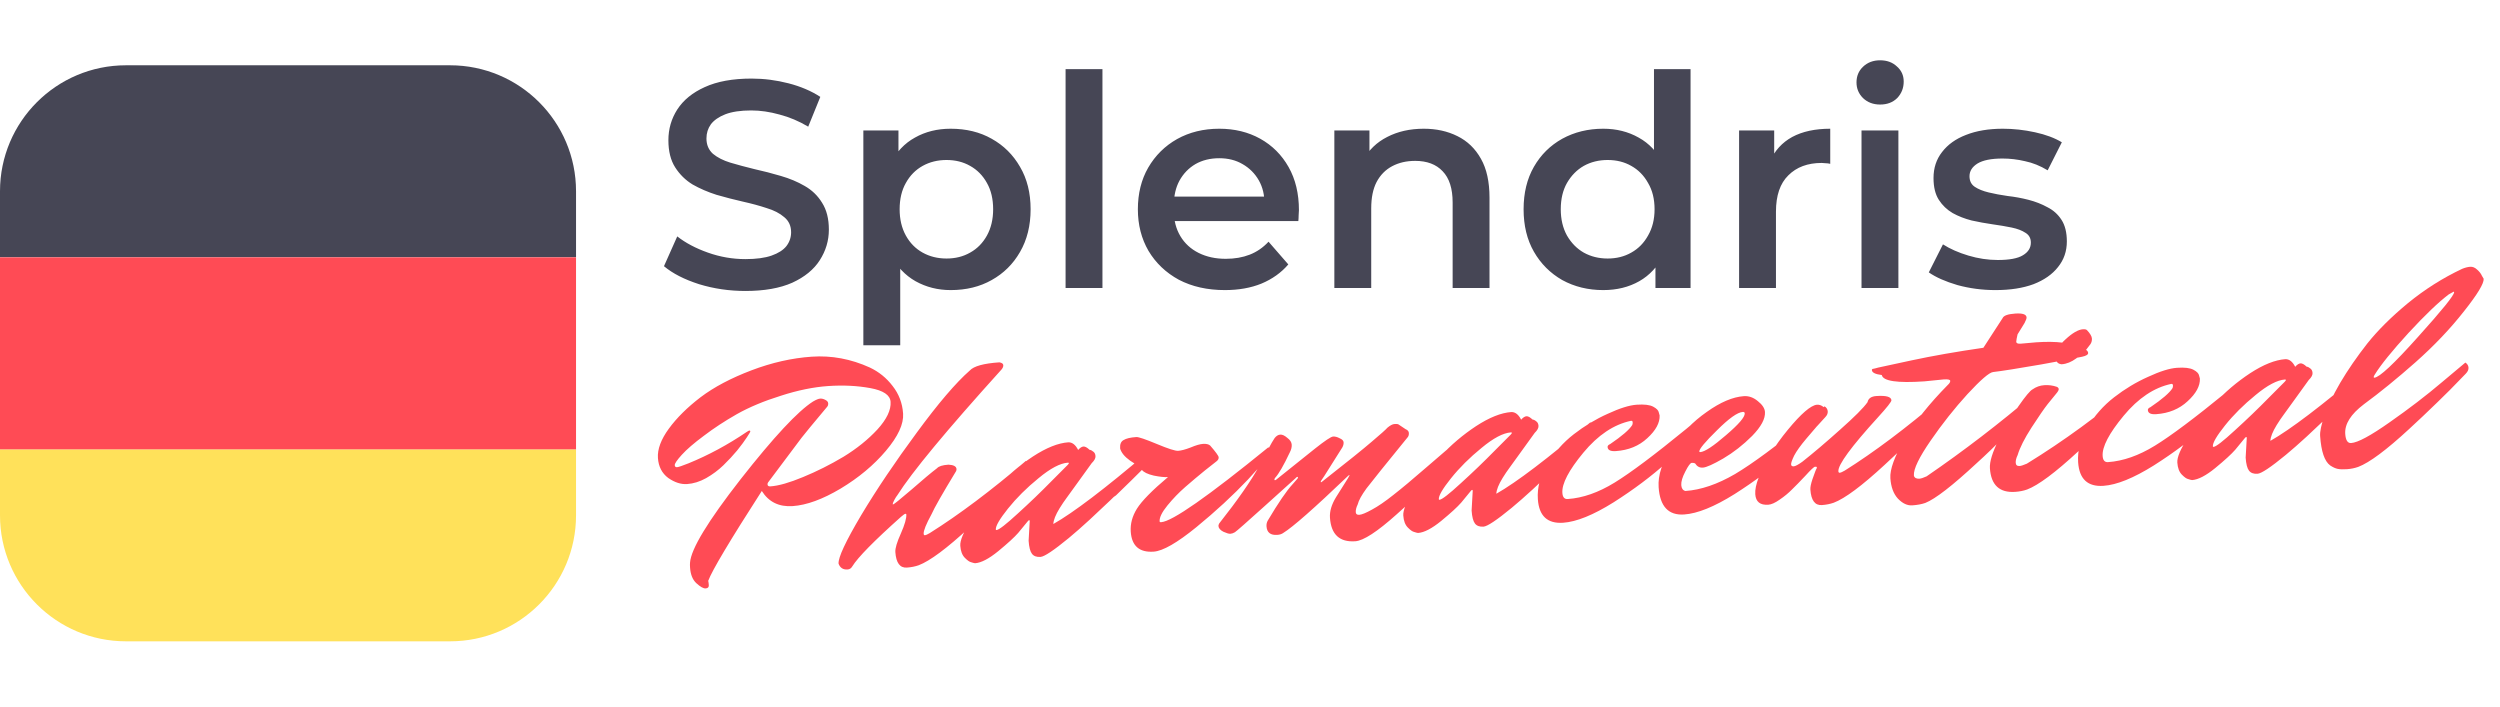
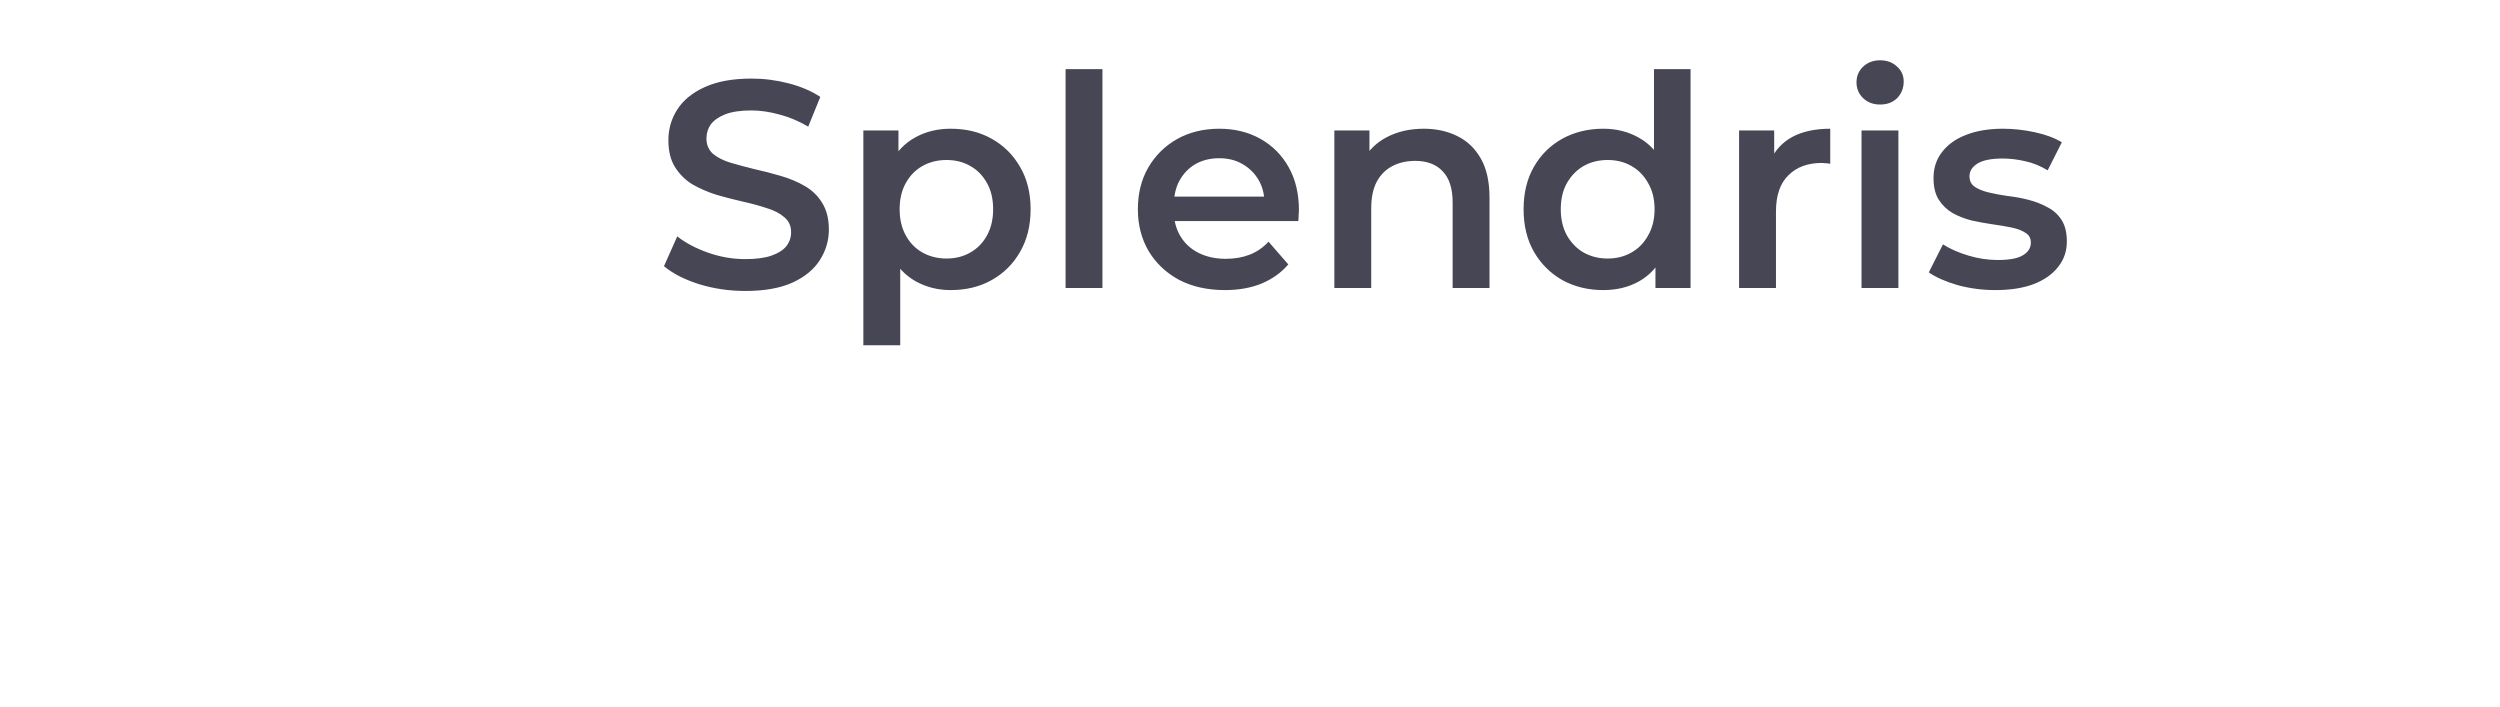
<svg xmlns="http://www.w3.org/2000/svg" width="651" height="184" viewBox="0 0 651 184" fill="none">
  <path d="M194.099 75.768C189.899 75.768 185.88 75.179 182.039 74.001C178.198 72.772 175.151 71.21 172.898 69.316L176.355 61.558C178.505 63.248 181.168 64.656 184.343 65.782C187.518 66.909 190.77 67.472 194.099 67.472C196.915 67.472 199.194 67.165 200.935 66.55C202.676 65.936 203.956 65.117 204.776 64.092C205.595 63.017 206.005 61.814 206.005 60.482C206.005 58.843 205.416 57.538 204.238 56.565C203.06 55.541 201.524 54.747 199.629 54.183C197.786 53.569 195.712 53.006 193.407 52.493C191.154 51.981 188.875 51.392 186.571 50.727C184.318 50.01 182.244 49.114 180.349 48.038C178.505 46.912 176.995 45.427 175.817 43.583C174.639 41.74 174.05 39.384 174.05 36.516C174.05 33.597 174.818 30.934 176.355 28.528C177.942 26.07 180.323 24.124 183.498 22.69C186.724 21.205 190.796 20.462 195.712 20.462C198.938 20.462 202.138 20.872 205.313 21.691C208.488 22.511 211.254 23.688 213.609 25.225L210.46 32.983C208.053 31.549 205.569 30.499 203.009 29.833C200.449 29.116 197.991 28.758 195.635 28.758C192.87 28.758 190.616 29.091 188.875 29.757C187.185 30.422 185.931 31.293 185.111 32.368C184.343 33.444 183.959 34.673 183.959 36.055C183.959 37.694 184.522 39.026 185.649 40.05C186.827 41.023 188.338 41.791 190.181 42.354C192.076 42.917 194.175 43.481 196.48 44.044C198.784 44.556 201.063 45.145 203.316 45.811C205.621 46.476 207.695 47.347 209.538 48.422C211.433 49.498 212.944 50.957 214.07 52.801C215.248 54.644 215.837 56.974 215.837 59.791C215.837 62.659 215.043 65.321 213.456 67.779C211.919 70.186 209.538 72.132 206.312 73.617C203.086 75.051 199.015 75.768 194.099 75.768ZM247.554 75.538C244.225 75.538 241.178 74.77 238.413 73.233C235.699 71.697 233.523 69.393 231.884 66.32C230.296 63.196 229.503 59.253 229.503 54.491C229.503 49.677 230.271 45.734 231.807 42.661C233.395 39.589 235.545 37.31 238.259 35.825C240.974 34.289 244.072 33.52 247.554 33.52C251.599 33.52 255.159 34.391 258.231 36.132C261.355 37.873 263.813 40.306 265.605 43.429C267.449 46.553 268.371 50.24 268.371 54.491C268.371 58.741 267.449 62.454 265.605 65.629C263.813 68.752 261.355 71.185 258.231 72.926C255.159 74.667 251.599 75.538 247.554 75.538ZM224.817 89.902V33.981H233.958V43.66L233.651 54.568L234.419 65.475V89.902H224.817ZM246.479 67.319C248.783 67.319 250.831 66.806 252.624 65.782C254.467 64.758 255.927 63.273 257.002 61.327C258.077 59.381 258.615 57.102 258.615 54.491C258.615 51.828 258.077 49.549 257.002 47.654C255.927 45.708 254.467 44.223 252.624 43.199C250.831 42.175 248.783 41.663 246.479 41.663C244.174 41.663 242.1 42.175 240.257 43.199C238.413 44.223 236.954 45.708 235.878 47.654C234.803 49.549 234.265 51.828 234.265 54.491C234.265 57.102 234.803 59.381 235.878 61.327C236.954 63.273 238.413 64.758 240.257 65.782C242.1 66.806 244.174 67.319 246.479 67.319ZM277.477 75V18.004H287.078V75H277.477ZM318.961 75.538C314.403 75.538 310.409 74.641 306.978 72.849C303.598 71.006 300.961 68.496 299.066 65.321C297.223 62.147 296.301 58.536 296.301 54.491C296.301 50.394 297.197 46.784 298.989 43.66C300.833 40.485 303.342 38.001 306.517 36.209C309.743 34.417 313.405 33.52 317.501 33.52C321.496 33.52 325.055 34.391 328.179 36.132C331.302 37.873 333.76 40.331 335.553 43.506C337.345 46.681 338.241 50.419 338.241 54.721C338.241 55.131 338.216 55.592 338.164 56.104C338.164 56.616 338.139 57.102 338.088 57.563H303.905V51.188H333.018L329.254 53.185C329.305 50.829 328.819 48.755 327.795 46.963C326.77 45.171 325.362 43.762 323.57 42.738C321.829 41.714 319.806 41.202 317.501 41.202C315.146 41.202 313.072 41.714 311.28 42.738C309.538 43.762 308.156 45.196 307.132 47.04C306.159 48.832 305.672 50.957 305.672 53.415V54.952C305.672 57.41 306.235 59.586 307.362 61.481C308.489 63.376 310.076 64.835 312.124 65.859C314.173 66.883 316.528 67.395 319.191 67.395C321.496 67.395 323.57 67.037 325.413 66.32C327.257 65.603 328.896 64.477 330.329 62.94L335.476 68.855C333.632 71.006 331.302 72.67 328.486 73.848C325.721 74.974 322.546 75.538 318.961 75.538ZM370.739 33.52C374.016 33.52 376.935 34.161 379.496 35.441C382.107 36.721 384.156 38.693 385.641 41.355C387.126 43.967 387.868 47.347 387.868 51.495V75H378.267V52.724C378.267 49.088 377.396 46.374 375.655 44.582C373.965 42.789 371.584 41.893 368.511 41.893C366.258 41.893 364.261 42.354 362.52 43.276C360.779 44.198 359.422 45.58 358.449 47.424C357.527 49.216 357.066 51.495 357.066 54.26V75H347.464V33.981H356.605V45.043L354.992 41.663C356.426 39.051 358.5 37.054 361.214 35.671C363.979 34.237 367.154 33.52 370.739 33.52ZM417.484 75.538C413.541 75.538 409.982 74.667 406.807 72.926C403.683 71.134 401.225 68.676 399.433 65.552C397.64 62.428 396.744 58.741 396.744 54.491C396.744 50.24 397.64 46.553 399.433 43.429C401.225 40.306 403.683 37.873 406.807 36.132C409.982 34.391 413.541 33.52 417.484 33.52C420.915 33.52 423.987 34.289 426.701 35.825C429.416 37.31 431.566 39.589 433.154 42.661C434.741 45.734 435.535 49.677 435.535 54.491C435.535 59.253 434.767 63.196 433.231 66.32C431.694 69.393 429.569 71.697 426.855 73.233C424.141 74.77 421.017 75.538 417.484 75.538ZM418.636 67.319C420.94 67.319 422.989 66.806 424.781 65.782C426.625 64.758 428.084 63.273 429.16 61.327C430.286 59.381 430.849 57.102 430.849 54.491C430.849 51.828 430.286 49.549 429.16 47.654C428.084 45.708 426.625 44.223 424.781 43.199C422.989 42.175 420.94 41.663 418.636 41.663C416.332 41.663 414.258 42.175 412.414 43.199C410.622 44.223 409.162 45.708 408.036 47.654C406.96 49.549 406.423 51.828 406.423 54.491C406.423 57.102 406.96 59.381 408.036 61.327C409.162 63.273 410.622 64.758 412.414 65.782C414.258 66.806 416.332 67.319 418.636 67.319ZM431.08 75V65.321L431.464 54.414L430.696 43.506V18.004H440.221V75H431.08ZM452.858 75V33.981H461.999V45.273L460.924 41.97C462.153 39.205 464.073 37.105 466.685 35.671C469.348 34.237 472.651 33.52 476.594 33.52V42.661C476.184 42.559 475.8 42.508 475.442 42.508C475.083 42.456 474.725 42.431 474.366 42.431C470.73 42.431 467.837 43.506 465.686 45.657C463.536 47.757 462.46 50.906 462.46 55.105V75H452.858ZM484.739 75V33.981H494.341V75H484.739ZM489.579 27.222C487.786 27.222 486.301 26.658 485.123 25.532C483.997 24.405 483.433 23.048 483.433 21.461C483.433 19.822 483.997 18.465 485.123 17.39C486.301 16.263 487.786 15.7 489.579 15.7C491.371 15.7 492.83 16.237 493.957 17.313C495.135 18.337 495.724 19.643 495.724 21.23C495.724 22.92 495.16 24.354 494.034 25.532C492.907 26.658 491.422 27.222 489.579 27.222ZM519.618 75.538C516.187 75.538 512.884 75.102 509.709 74.232C506.585 73.31 504.101 72.209 502.258 70.929L505.945 63.632C507.788 64.809 509.99 65.782 512.551 66.55C515.111 67.319 517.672 67.703 520.232 67.703C523.253 67.703 525.43 67.293 526.761 66.474C528.144 65.654 528.835 64.553 528.835 63.171C528.835 62.044 528.374 61.199 527.453 60.636C526.531 60.021 525.327 59.56 523.842 59.253C522.357 58.946 520.693 58.664 518.849 58.408C517.057 58.152 515.239 57.819 513.396 57.41C511.603 56.949 509.965 56.309 508.48 55.489C506.994 54.619 505.791 53.467 504.869 52.033C503.948 50.599 503.487 48.704 503.487 46.348C503.487 43.737 504.229 41.483 505.714 39.589C507.199 37.643 509.273 36.158 511.936 35.134C514.65 34.058 517.851 33.52 521.538 33.52C524.303 33.52 527.094 33.828 529.911 34.442C532.727 35.057 535.057 35.927 536.901 37.054L533.214 44.351C531.268 43.173 529.296 42.38 527.299 41.97C525.353 41.509 523.407 41.279 521.461 41.279C518.542 41.279 516.366 41.714 514.932 42.584C513.549 43.455 512.858 44.556 512.858 45.888C512.858 47.117 513.319 48.038 514.241 48.653C515.162 49.267 516.366 49.754 517.851 50.112C519.336 50.471 520.975 50.778 522.767 51.034C524.61 51.239 526.428 51.572 528.221 52.033C530.013 52.493 531.652 53.134 533.137 53.953C534.673 54.721 535.902 55.822 536.824 57.256C537.746 58.69 538.207 60.559 538.207 62.863C538.207 65.424 537.438 67.651 535.902 69.546C534.417 71.441 532.292 72.926 529.527 74.001C526.761 75.026 523.458 75.538 519.618 75.538Z" fill="#464655" />
-   <path d="M226.488 95.697C228.863 96.817 230.843 98.419 232.429 100.503C234.068 102.583 234.98 104.979 235.166 107.693C235.351 110.407 233.861 113.636 230.696 117.38C227.53 121.125 223.585 124.415 218.861 127.25C214.186 130.028 210.039 131.541 206.421 131.788C202.856 132.032 200.174 130.718 198.374 127.848C190.062 140.764 185.409 148.566 184.417 151.254C184.488 151.516 184.54 151.887 184.573 152.365C184.609 152.898 184.335 153.184 183.75 153.224C183.164 153.264 182.358 152.811 181.331 151.865C180.361 150.969 179.815 149.617 179.691 147.808C179.655 147.276 179.652 146.848 179.683 146.525C179.922 142.981 184.318 135.731 192.872 124.776C201.478 113.817 207.753 107.08 211.698 104.565C212.52 104.081 213.144 103.825 213.57 103.796C213.995 103.767 214.43 103.871 214.874 104.108C215.371 104.341 215.632 104.644 215.658 105.016C215.683 105.389 215.597 105.689 215.399 105.916C211.691 110.339 209.47 113.03 208.733 113.989L199.988 125.653C199.892 125.819 199.85 125.983 199.861 126.142C199.887 126.515 200.139 126.685 200.618 126.652C202.746 126.507 205.577 125.698 209.112 124.227C212.7 122.753 216.214 120.989 219.656 118.936C223.094 116.83 226.033 114.465 228.473 111.839C230.909 109.16 232.054 106.756 231.909 104.628C231.789 102.872 230.024 101.683 226.614 101.06C223.203 100.438 219.556 100.26 215.672 100.525C211.841 100.787 207.728 101.629 203.335 103.052C198.938 104.421 195.118 106.019 191.875 107.844C188.685 109.666 185.82 111.545 183.28 113.483C180.735 115.368 178.817 117.022 177.525 118.447C176.282 119.815 175.675 120.712 175.704 121.137C175.729 121.51 175.928 121.683 176.301 121.658C176.673 121.632 177.666 121.297 179.279 120.653C184.48 118.533 189.533 115.809 194.437 112.48C194.795 112.242 195.027 112.119 195.134 112.112C195.293 112.101 195.379 112.175 195.389 112.335C195.397 112.441 195.085 112.971 194.456 113.922C193.875 114.817 193.043 115.943 191.96 117.3C190.873 118.604 189.678 119.889 188.374 121.154C187.071 122.419 185.57 123.537 183.872 124.508C182.224 125.423 180.575 125.936 178.926 126.049C177.33 126.158 175.69 125.629 174.006 124.461C172.372 123.236 171.479 121.506 171.326 119.271C171.17 116.983 172.118 114.433 174.171 111.62C176.224 108.807 178.978 106.079 182.433 103.438C185.941 100.792 190.352 98.46 195.667 96.439C200.981 94.419 206.219 93.232 211.381 92.88C216.542 92.527 221.578 93.466 226.488 95.697ZM240.522 139.001C240.54 139.267 240.656 139.392 240.869 139.378C241.081 139.363 241.496 139.175 242.113 138.812C249.75 134.013 258.089 127.75 267.13 120.023C267.635 120.363 267.905 120.798 267.941 121.331C267.978 121.863 267.746 122.386 267.247 122.902C266.748 123.417 266.023 124.161 265.074 125.135C264.178 126.105 262.427 127.855 259.82 130.385C257.213 132.915 254.778 135.22 252.514 137.299C246.581 142.783 242.155 146.079 239.237 147.187C238.298 147.519 237.269 147.723 236.152 147.799C234.343 147.923 233.342 146.574 233.149 143.754C233.084 142.797 233.562 141.187 234.583 138.925C235.601 136.611 236.075 134.948 236.006 133.937C235.999 133.83 235.916 133.783 235.756 133.793C235.596 133.804 235.214 134.071 234.608 134.594C227.604 140.845 223.381 145.143 221.937 147.487C221.651 147.988 221.241 148.256 220.709 148.293C219.539 148.373 218.756 147.865 218.36 146.769C218.251 145.173 220.21 140.977 224.236 134.18C228.315 127.379 233.144 120.207 238.723 112.662C244.298 105.064 248.901 99.671 252.532 96.483C253.577 95.343 256.147 94.632 260.245 94.353C260.894 94.469 261.231 94.713 261.257 95.085C261.282 95.458 261.122 95.843 260.775 96.241C246.461 112.08 237.423 122.988 233.662 128.965C233.464 129.192 233.198 129.611 232.866 130.222C232.583 130.776 232.447 131.133 232.458 131.292L232.543 131.367C232.756 131.352 234.352 130.067 237.332 127.511C240.307 124.903 242.532 123.04 244.006 121.923C244.452 121.412 245.447 121.103 246.99 120.998C248.331 121.067 249.025 121.447 249.073 122.139C249.087 122.351 249.047 122.541 248.951 122.708C245.395 128.564 243.271 132.291 242.578 133.889C241.153 136.498 240.468 138.203 240.522 139.001ZM267.852 140.822L268.141 135.67C268.13 135.511 268.072 135.434 267.965 135.442C267.912 135.445 267.786 135.561 267.588 135.788C266.947 136.58 266.133 137.572 265.145 138.762C264.153 139.899 262.418 141.487 259.938 143.528C257.507 145.511 255.494 146.558 253.898 146.667C253.628 146.632 253.301 146.547 252.918 146.413C252.485 146.336 251.924 145.946 251.235 145.245C250.545 144.544 250.153 143.501 250.059 142.118C249.964 140.734 250.885 138.56 252.82 135.594C254.699 132.579 257.009 129.615 259.75 126.701C262.488 123.735 265.57 121.118 268.997 118.853C272.477 116.584 275.547 115.358 278.208 115.176C279.222 115.161 280.07 115.824 280.749 117.168C281.245 116.599 281.706 116.301 282.131 116.272C282.557 116.242 283.084 116.527 283.713 117.126C284.036 117.157 284.368 117.322 284.709 117.619C285.047 117.863 285.234 118.251 285.27 118.783C285.306 119.316 284.974 119.926 284.273 120.616C283.25 122.075 282.053 123.734 280.683 125.592C279.313 127.45 278.337 128.799 277.753 129.641C277.165 130.43 276.558 131.326 275.932 132.331C274.874 134.061 274.326 135.435 274.289 136.453C279.538 133.475 287.695 127.278 298.759 117.862C299.263 118.202 299.533 118.638 299.57 119.17C299.606 119.702 299.424 120.169 299.024 120.57C298.624 120.972 298.122 121.46 297.52 122.036C296.971 122.608 295.845 123.727 294.141 125.394C292.438 127.061 290.783 128.671 289.179 130.224C287.624 131.72 285.816 133.42 283.754 135.325C281.742 137.173 279.926 138.767 278.307 140.108C274.41 143.314 271.956 144.952 270.945 145.021C269.934 145.09 269.194 144.82 268.725 144.21C268.255 143.601 267.964 142.471 267.852 140.822ZM259.482 138.026C260.12 137.982 261.973 136.546 265.041 133.717C268.162 130.884 271.096 128.064 273.845 125.257L278.047 121.041C278.245 120.814 278.343 120.673 278.339 120.62C278.332 120.514 278.248 120.466 278.089 120.477C276.067 120.615 273.513 121.966 270.427 124.529C267.338 127.038 264.685 129.679 262.468 132.449C260.302 135.163 259.249 136.973 259.311 137.877C259.318 137.984 259.375 138.033 259.482 138.026ZM286.751 127.904C289.539 125.682 292.45 123.291 295.482 120.732C293.699 119.678 292.531 118.608 291.975 117.523C291.79 117.162 291.692 116.901 291.681 116.742C291.609 115.677 291.907 114.962 292.577 114.596C293.243 114.176 294.348 113.913 295.891 113.808C296.476 113.768 298.255 114.368 301.226 115.608C304.198 116.849 306.056 117.443 306.801 117.393C307.599 117.338 308.675 117.051 310.03 116.53C311.38 115.957 312.455 115.643 313.253 115.589C314.104 115.53 314.729 115.675 315.127 116.022C316.577 117.687 317.315 118.706 317.34 119.078C317.366 119.451 317.201 119.783 316.847 120.074C316.542 120.309 315.502 121.128 313.727 122.532C312.005 123.933 310.312 125.358 308.647 126.809C306.982 128.259 305.434 129.861 304.004 131.616C302.574 133.371 301.893 134.754 301.962 135.765C301.973 135.925 302.111 135.996 302.377 135.977C305.251 135.781 314.537 129.293 330.235 116.513C330.608 116.488 330.818 116.821 330.865 117.513C330.909 118.151 328.963 120.583 325.029 124.807C321.091 128.979 316.59 133.135 311.527 137.277C306.514 141.361 302.81 143.485 300.416 143.649C296.691 143.903 294.702 142.168 294.447 138.444C294.309 136.422 294.841 134.434 296.044 132.481C297.297 130.471 299.996 127.72 304.141 124.23C303.236 124.292 301.998 124.162 300.426 123.842C298.85 123.469 297.827 122.977 297.358 122.368C296.058 123.686 293.804 125.898 290.595 129.004C289.837 129.644 288.819 130.008 287.542 130.095C286.265 130.182 285.614 130.04 285.588 129.667C285.559 129.241 285.947 128.654 286.751 127.904ZM353.043 133.398C353.075 133.877 353.384 134.096 353.97 134.056C354.608 134.013 355.7 133.564 357.245 132.71C358.844 131.852 360.708 130.575 362.837 128.88C365.02 127.18 367.877 124.793 371.409 121.719C374.991 118.587 378.124 115.941 380.81 113.779C381.314 114.119 381.585 114.555 381.621 115.087C381.657 115.619 381.45 116.115 381.001 116.573C379.411 118.339 377.397 120.561 374.961 123.24C372.521 125.866 368.756 129.438 363.665 133.955C358.628 138.469 355.045 140.799 352.917 140.944C348.819 141.224 346.622 139.182 346.324 134.819C346.211 133.17 346.731 131.397 347.885 129.5L350.995 124.557C351.282 124.056 351.423 123.779 351.419 123.726C351.412 123.62 351.258 123.71 350.957 123.998C342.226 132.346 336.628 137.272 334.165 138.777C333.758 139.072 333.235 139.242 332.596 139.285C330.84 139.405 329.908 138.667 329.799 137.071C329.762 136.539 329.863 136.051 330.1 135.607C332.88 130.926 335.043 127.758 336.587 126.103L337.851 124.653C337.95 124.539 337.996 124.429 337.989 124.323C337.982 124.216 337.925 124.167 337.818 124.174C337.712 124.181 337.56 124.299 337.361 124.526L329.279 131.814C324.596 136.036 322.024 138.297 321.564 138.596C321.152 138.838 320.761 138.971 320.388 138.997C320.016 139.022 319.416 138.849 318.589 138.478C317.758 138.054 317.322 137.549 317.282 136.964C317.271 136.804 317.337 136.586 317.478 136.309C322.3 130.206 325.781 125.21 327.921 121.322C328.823 119.657 329.604 118.187 330.266 116.912C330.977 115.58 331.527 114.634 331.916 114.073C332.359 113.508 332.846 113.208 333.378 113.171C333.91 113.135 334.517 113.414 335.199 114.009C335.931 114.547 336.319 115.135 336.362 115.774C336.406 116.412 336.239 117.092 335.86 117.813C334.273 121.182 333.006 123.38 332.061 124.407C331.912 124.578 331.843 124.743 331.854 124.902C331.861 125.009 331.918 125.058 332.025 125.051L332.259 124.955L342.447 116.801C345.033 114.754 346.592 113.712 347.124 113.675C347.656 113.639 348.228 113.787 348.839 114.12C349.499 114.395 349.844 114.746 349.873 115.171C349.902 115.597 349.798 116.032 349.561 116.476L344.858 123.934C344.225 124.832 343.912 125.335 343.919 125.441C343.926 125.548 343.956 125.599 344.01 125.595L344.392 125.329C350.735 120.351 355.016 116.905 357.237 114.989C359.512 113.07 360.872 111.854 361.318 111.342C362.027 110.759 362.621 110.452 363.1 110.419C363.632 110.382 363.981 110.412 364.148 110.508L365.997 111.744C366.547 111.974 366.837 112.302 366.866 112.727C366.895 113.153 366.812 113.506 366.617 113.787C363.711 117.407 361.369 120.293 359.591 122.446C357.867 124.595 356.612 126.178 355.826 127.194C354.555 128.938 353.795 130.326 353.545 131.359C353.17 132.133 353.003 132.812 353.043 133.398ZM383.208 132.941L383.497 127.789C383.486 127.629 383.428 127.553 383.321 127.56C383.268 127.564 383.142 127.679 382.944 127.907C382.303 128.699 381.489 129.69 380.501 130.88C379.51 132.017 377.774 133.606 375.294 135.646C372.863 137.63 370.85 138.676 369.254 138.785C368.984 138.75 368.657 138.666 368.274 138.531C367.841 138.454 367.28 138.065 366.591 137.364C365.901 136.662 365.509 135.62 365.415 134.236C365.32 132.853 366.241 130.679 368.176 127.713C370.055 124.698 372.365 121.734 375.106 118.82C377.844 115.853 380.926 113.237 384.353 110.971C387.833 108.702 390.903 107.477 393.564 107.295C394.578 107.279 395.426 107.943 396.105 109.286C396.601 108.718 397.062 108.419 397.488 108.39C397.913 108.361 398.44 108.646 399.069 109.244C399.392 109.276 399.724 109.44 400.065 109.738C400.403 109.982 400.59 110.37 400.626 110.902C400.662 111.434 400.33 112.045 399.629 112.734C398.606 114.194 397.409 115.853 396.039 117.71C394.67 119.568 393.693 120.918 393.109 121.76C392.521 122.548 391.914 123.445 391.288 124.45C390.23 126.18 389.682 127.553 389.645 128.572C394.894 125.594 403.051 119.396 414.115 109.98C414.619 110.32 414.889 110.756 414.926 111.288C414.962 111.82 414.78 112.287 414.38 112.689C413.98 113.09 413.478 113.579 412.876 114.155C412.327 114.727 411.201 115.846 409.497 117.513C407.794 119.179 406.139 120.789 404.535 122.342C402.98 123.838 401.172 125.539 399.11 127.444C397.098 129.292 395.282 130.886 393.663 132.226C389.766 135.433 387.312 137.07 386.301 137.139C385.29 137.209 384.55 136.938 384.081 136.329C383.611 135.72 383.32 134.59 383.208 132.941ZM374.838 130.145C375.476 130.101 377.329 128.665 380.397 125.836C383.518 123.003 386.452 120.183 389.201 117.376L393.403 113.16C393.601 112.932 393.699 112.792 393.695 112.739C393.688 112.632 393.604 112.585 393.445 112.595C391.423 112.734 388.869 114.084 385.783 116.647C382.694 119.157 380.041 121.797 377.825 124.568C375.658 127.282 374.605 129.091 374.667 129.996C374.674 130.102 374.731 130.152 374.838 130.145ZM432.166 108.186C432.244 110.105 431.176 112.076 428.962 114.098C426.801 116.117 424.071 117.239 420.772 117.464C419.389 117.559 418.67 117.207 418.615 116.409C418.593 116.089 418.816 115.834 419.284 115.641C422.35 113.561 424.268 111.906 425.039 110.677C425.131 110.457 425.168 110.214 425.15 109.948C425.132 109.682 424.99 109.558 424.724 109.576C420.244 110.524 416.104 113.293 412.301 117.882C408.498 122.472 406.679 125.964 406.842 128.359C406.919 129.476 407.382 130.006 408.234 129.948C412.171 129.679 416.243 128.251 420.45 125.665C424.657 123.079 430.861 118.432 439.063 111.724C439.62 111.258 440.454 110.56 441.566 109.628C442.732 108.693 443.416 108.139 443.618 107.965C444.122 108.304 444.392 108.74 444.429 109.272C444.465 109.805 444.258 110.3 443.809 110.758C441.33 113.6 438.075 116.816 434.043 120.406C430.065 123.992 425.438 127.463 420.161 130.817C414.88 134.118 410.511 135.886 407.052 136.123C402.955 136.403 400.757 134.361 400.459 129.998C400.252 126.965 401.061 123.943 402.887 120.931C404.709 117.867 407.016 115.25 409.808 113.081C412.6 110.913 415.552 109.134 418.665 107.745C421.774 106.303 424.286 105.517 426.201 105.386C428.17 105.251 429.598 105.421 430.486 105.895C431.374 106.369 431.862 106.87 431.952 107.399L432.166 108.186ZM453.823 107.267C452.439 107.362 450.196 108.959 447.093 112.057C443.987 115.103 442.456 116.945 442.499 117.583C442.507 117.69 442.59 117.737 442.75 117.727C443.92 117.647 446.146 116.185 449.426 113.341C452.76 110.494 454.394 108.592 454.329 107.634C454.311 107.368 454.142 107.246 453.823 107.267ZM438.567 133.969C434.47 134.249 432.251 131.888 431.909 126.887C431.695 123.747 432.824 120.329 435.298 116.632C437.821 112.878 440.869 109.756 444.441 107.267C448.009 104.724 451.23 103.355 454.103 103.159C455.38 103.072 456.585 103.497 457.719 104.435C458.905 105.37 459.531 106.316 459.597 107.274C459.716 109.03 458.602 111.111 456.254 113.516C453.902 115.869 451.39 117.831 448.718 119.404C446.095 120.919 444.332 121.708 443.427 121.77C442.576 121.828 441.91 121.473 441.43 120.703C441.206 120.558 440.908 120.499 440.535 120.524C440.163 120.549 439.6 121.31 438.847 122.804C438.09 124.246 437.743 125.419 437.804 126.324C437.862 127.175 438.218 127.685 438.871 127.854C442.915 127.578 447.225 126.108 451.801 123.443C456.373 120.725 462.632 116.101 470.579 109.571C471.135 109.105 471.969 108.407 473.082 107.475C474.247 106.54 474.931 105.986 475.133 105.811C475.637 106.151 475.908 106.587 475.944 107.119C475.98 107.651 475.774 108.147 475.324 108.605C472.845 111.447 469.59 114.663 465.559 118.253C461.581 121.839 456.953 125.309 451.676 128.664C446.395 131.965 442.026 133.733 438.567 133.969ZM480.386 122.532C488.023 117.734 496.362 111.471 505.403 103.743C505.907 104.083 506.178 104.519 506.214 105.051C506.25 105.583 506.019 106.107 505.52 106.622C505.02 107.137 504.296 107.882 503.347 108.855C502.451 109.825 500.699 111.576 498.092 114.106C495.485 116.636 493.05 118.941 490.787 121.02C484.853 126.504 480.428 129.8 477.51 130.908C476.57 131.239 475.542 131.443 474.424 131.52C472.615 131.643 471.614 130.295 471.422 127.475C471.382 126.89 471.561 125.995 471.96 124.792C472.412 123.585 472.659 122.9 472.702 122.737C472.793 122.516 472.862 122.351 472.908 122.241C472.954 122.131 473.002 122.048 473.052 121.991C473.098 121.881 473.117 121.773 473.11 121.666C473.102 121.56 472.939 121.518 472.62 121.539C472.354 121.558 471.525 122.336 470.133 123.874C468.738 125.36 467.564 126.562 466.611 127.483C465.711 128.4 464.648 129.274 463.422 130.106C462.249 130.935 461.264 131.376 460.466 131.431C458.337 131.576 457.206 130.665 457.071 128.696C456.991 127.525 457.292 126.061 457.974 124.304C459.568 120.239 462.092 116.111 465.548 111.919C469.003 107.727 471.527 105.55 473.12 105.388C473.705 105.348 474.252 105.524 474.76 105.917C475.268 106.31 475.54 106.773 475.576 107.305C475.613 107.837 475.135 108.671 474.144 109.808C473.152 110.945 471.89 112.421 470.357 114.237C468.873 115.995 467.824 117.457 467.208 118.621C466.646 119.782 466.378 120.549 466.403 120.922C466.429 121.294 466.654 121.466 467.08 121.437C467.506 121.408 468.254 121.009 469.324 120.241C472.215 117.959 475.499 115.168 479.176 111.87C482.906 108.568 485.283 106.187 486.306 104.727C486.506 103.751 487.272 103.218 488.602 103.127C491.156 102.953 492.464 103.318 492.526 104.222C492.551 104.595 491.395 106.064 489.058 108.629C482.046 116.325 478.599 121.024 478.715 122.727C478.733 122.993 478.849 123.118 479.061 123.104C479.327 123.086 479.769 122.895 480.386 122.532ZM526.184 89.494L530.249 89.136C535.517 88.776 539.399 89.259 541.895 90.585C543.091 90.878 543.709 91.317 543.749 91.902C543.778 92.328 543.266 92.657 542.213 92.889C541.212 93.118 537.65 93.789 531.525 94.902C525.449 95.959 521.271 96.618 518.991 96.881C517.983 97.004 515.762 98.919 512.327 102.629C508.945 106.335 505.746 110.375 502.731 114.751C499.715 119.127 498.264 122.139 498.377 123.789C498.395 124.055 498.544 124.285 498.825 124.48C499.102 124.621 499.427 124.679 499.799 124.654C500.225 124.625 500.852 124.422 501.682 124.044C511.384 117.394 520.756 110.205 529.797 102.478C530.302 102.817 530.572 103.253 530.608 103.785C530.645 104.317 530.415 104.868 529.919 105.436C529.42 105.951 528.671 106.724 527.672 107.755C526.726 108.782 524.929 110.642 522.28 113.335C519.631 116.029 517.123 118.445 514.757 120.585C508.423 126.47 503.955 129.93 501.353 130.963C500.413 131.294 499.278 131.505 497.948 131.596C496.671 131.684 495.428 131.1 494.22 129.846C493.065 128.589 492.409 126.816 492.253 124.528C492.097 122.24 493.334 118.841 495.967 114.331C498.652 109.818 502.394 105.125 507.193 100.253C507.646 99.848 507.862 99.486 507.84 99.167C507.819 98.847 507.249 98.726 506.132 98.802L501.114 99.305C494.037 99.789 490.338 99.24 490.016 97.658C488.345 97.451 487.487 97.029 487.444 96.39C487.429 96.178 487.528 96.064 487.741 96.049C487.95 95.982 488.135 95.942 488.294 95.931C488.45 95.867 488.713 95.796 489.082 95.717C489.451 95.639 492.348 95.013 497.774 93.84C503.253 92.664 509.486 91.57 516.474 90.558L521.479 82.839C521.755 82.179 522.85 81.783 524.766 81.652C526.682 81.521 527.667 81.855 527.721 82.653C527.739 82.919 527.559 83.412 527.181 84.133L525.376 87.063C525.168 87.933 525.052 88.582 525.028 89.011C525.054 89.384 525.439 89.545 526.184 89.494ZM542.404 85.739C542.936 85.703 543.289 85.786 543.463 85.988C544.27 86.841 544.693 87.561 544.733 88.146C544.77 88.678 544.643 89.168 544.352 89.616C544.059 90.01 543.69 90.489 543.248 91.054C542.855 91.562 541.998 92.316 540.676 93.315C539.404 94.257 538.129 94.772 536.852 94.859C535.884 94.765 535.365 94.212 535.296 93.201C535.187 91.605 536.039 89.996 537.853 88.376C539.663 86.702 541.18 85.823 542.404 85.739ZM525.397 118.495C525.022 119.269 524.855 119.948 524.895 120.534C524.935 121.119 525.274 121.39 525.912 121.346C526.285 121.321 526.913 121.118 527.795 120.737C537.389 114.842 546.707 108.031 555.748 100.304C556.252 100.643 556.522 101.079 556.559 101.611C556.595 102.144 556.363 102.667 555.864 103.182C555.365 103.698 554.64 104.442 553.691 105.416C552.795 106.386 551.044 108.136 548.437 110.666C545.83 113.196 543.395 115.501 541.131 117.58C535.198 123.064 530.772 126.36 527.854 127.468C526.915 127.8 525.886 128.004 524.769 128.08C520.672 128.36 518.474 126.318 518.176 121.955C518.06 120.252 518.825 117.768 520.473 114.501C522.117 111.181 523.842 108.257 525.647 105.728C527.449 103.146 528.66 101.7 529.28 101.39C530.198 100.74 531.215 100.376 532.333 100.3C533.45 100.223 534.529 100.363 535.569 100.72C535.899 100.858 536.073 101.06 536.091 101.326C536.11 101.592 535.871 102.009 535.375 102.578C534.933 103.142 534.217 104.02 533.23 105.21C532.295 106.396 530.885 108.444 528.998 111.353C527.162 114.205 525.961 116.585 525.397 118.495ZM572.854 98.574C572.931 100.493 571.863 102.464 569.649 104.486C567.489 106.504 564.759 107.626 561.46 107.852C560.076 107.946 559.357 107.595 559.303 106.796C559.281 106.477 559.504 106.221 559.972 106.029C563.037 103.949 564.956 102.294 565.727 101.065C565.819 100.845 565.856 100.602 565.838 100.336C565.819 100.07 565.677 99.946 565.411 99.964C560.932 100.912 556.791 103.68 552.989 108.27C549.186 112.86 547.366 116.352 547.53 118.747C547.606 119.864 548.07 120.394 548.921 120.336C552.859 120.067 556.931 118.639 561.138 116.053C565.345 113.467 571.549 108.82 579.751 102.112C580.307 101.646 581.142 100.948 582.254 100.016C583.42 99.081 584.103 98.527 584.305 98.353C584.81 98.692 585.08 99.128 585.116 99.66C585.153 100.192 584.946 100.688 584.496 101.146C582.017 103.988 578.762 107.204 574.731 110.794C570.753 114.38 566.125 117.85 560.848 121.205C555.568 124.506 551.198 126.274 547.74 126.51C543.643 126.79 541.445 124.749 541.147 120.386C540.94 117.353 541.749 114.331 543.574 111.319C545.396 108.254 547.703 105.638 550.495 103.469C553.287 101.3 556.24 99.522 559.352 98.133C562.461 96.691 564.973 95.905 566.889 95.774C568.858 95.639 570.286 95.809 571.174 96.283C572.061 96.757 572.55 97.258 572.64 97.786L572.854 98.574ZM584.769 119.169L585.059 114.018C585.048 113.858 584.989 113.782 584.883 113.789C584.829 113.793 584.704 113.908 584.505 114.136C583.865 114.928 583.05 115.919 582.062 117.109C581.071 118.246 579.335 119.835 576.855 121.875C574.425 123.859 572.411 124.905 570.815 125.014C570.545 124.979 570.219 124.894 569.835 124.76C569.403 124.683 568.841 124.294 568.152 123.592C567.463 122.891 567.071 121.849 566.976 120.465C566.882 119.082 567.802 116.907 569.738 113.942C571.617 110.927 573.927 107.962 576.668 105.049C579.405 102.082 582.487 99.466 585.914 97.2C589.394 94.931 592.465 93.706 595.125 93.524C596.14 93.508 596.987 94.172 597.667 95.515C598.162 94.947 598.623 94.648 599.049 94.619C599.475 94.59 600.002 94.874 600.631 95.473C600.954 95.504 601.286 95.669 601.627 95.966C601.964 96.21 602.151 96.599 602.187 97.131C602.224 97.663 601.891 98.274 601.19 98.963C600.167 100.423 598.971 102.082 597.601 103.939C596.231 105.797 595.254 107.147 594.67 107.988C594.082 108.777 593.475 109.674 592.849 110.679C591.791 112.408 591.244 113.782 591.206 114.8C596.455 111.822 604.612 105.625 615.676 96.209C616.18 96.549 616.451 96.985 616.487 97.517C616.523 98.049 616.341 98.516 615.941 98.917C615.541 99.319 615.04 99.808 614.438 100.383C613.889 100.955 612.762 102.075 611.059 103.741C609.355 105.408 607.701 107.018 606.096 108.571C604.541 110.067 602.733 111.768 600.671 113.673C598.659 115.521 596.844 117.115 595.225 118.455C591.328 121.661 588.873 123.299 587.863 123.368C586.852 123.437 586.111 123.167 585.642 122.558C585.173 121.948 584.882 120.819 584.769 119.169ZM576.399 116.373C577.038 116.33 578.891 114.893 581.958 112.064C585.079 109.232 588.014 106.412 590.762 103.605L594.964 99.388C595.163 99.161 595.26 99.021 595.256 98.968C595.249 98.861 595.166 98.813 595.006 98.824C592.984 98.962 590.43 100.313 587.344 102.876C584.255 105.386 581.602 108.026 579.386 110.797C577.219 113.511 576.167 115.32 576.229 116.225C576.236 116.331 576.293 116.381 576.399 116.373ZM612.226 115.369C613.982 115.249 617.333 113.443 622.28 109.951C627.28 106.455 631.801 102.993 635.843 99.562L641.986 94.412C642.491 94.751 642.761 95.187 642.797 95.719C642.834 96.251 642.602 96.775 642.103 97.29C641.604 97.806 640.879 98.55 639.93 99.524C639.034 100.494 637.283 102.244 634.676 104.774C632.069 107.304 629.634 109.609 627.37 111.688C621.437 117.172 617.011 120.468 614.093 121.576C613.154 121.908 612.178 122.108 611.167 122.177C610.156 122.246 609.353 122.221 608.757 122.101C608.16 121.981 607.498 121.679 606.77 121.194C605.307 120.118 604.437 117.558 604.161 113.514C604.084 112.397 604.447 110.662 605.248 108.308C606.05 105.955 607.43 103.081 609.39 99.686C611.403 96.287 613.762 92.865 616.467 89.419C619.225 85.97 622.754 82.468 627.055 78.913C631.41 75.355 636.098 72.388 641.121 70.014C641.901 69.693 642.611 69.511 643.249 69.468C643.888 69.424 644.493 69.677 645.065 70.225C645.633 70.721 646.044 71.254 646.297 71.825L646.751 72.596C646.834 73.82 645.129 76.636 641.635 81.044C638.045 85.62 633.83 90.051 628.991 94.337C624.202 98.567 619.72 102.214 615.546 105.279C612.141 107.864 610.525 110.433 610.7 112.987C610.813 114.637 611.321 115.431 612.226 115.369ZM618.28 98.357C619.61 98.266 623.404 94.719 629.661 87.716C635.972 80.71 639.102 76.834 639.051 76.089L638.96 75.935L637.647 76.666C635.003 78.664 631.516 82.003 627.185 86.683C622.907 91.358 619.974 94.98 618.385 97.548C618.191 97.828 618.099 98.048 618.11 98.208C618.117 98.314 618.174 98.364 618.28 98.357Z" fill="#FF4B55" />
  <g clip-path="url(#clip0_1279_9)">
-     <path d="M117.189 17H32.811C14.69 17.001 0 31.691 0 49.812V67H150V49.812C150 31.691 135.31 17.001 117.189 17Z" fill="#464655" />
-     <path d="M0 134.188C0 152.309 14.691 167 32.812 167H117.188C135.309 167 150 152.309 150 134.188V117H0V134.188Z" fill="#FFE15A" />
-     <path d="M150 67.001H0V117.002H150V67.001Z" fill="#FF4B55" />
-   </g>
+     </g>
  <defs>
    <clipPath id="clip0_1279_9">
-       <rect width="150" height="150" fill="white" transform="translate(0 17)" />
-     </clipPath>
+       </clipPath>
  </defs>
</svg>